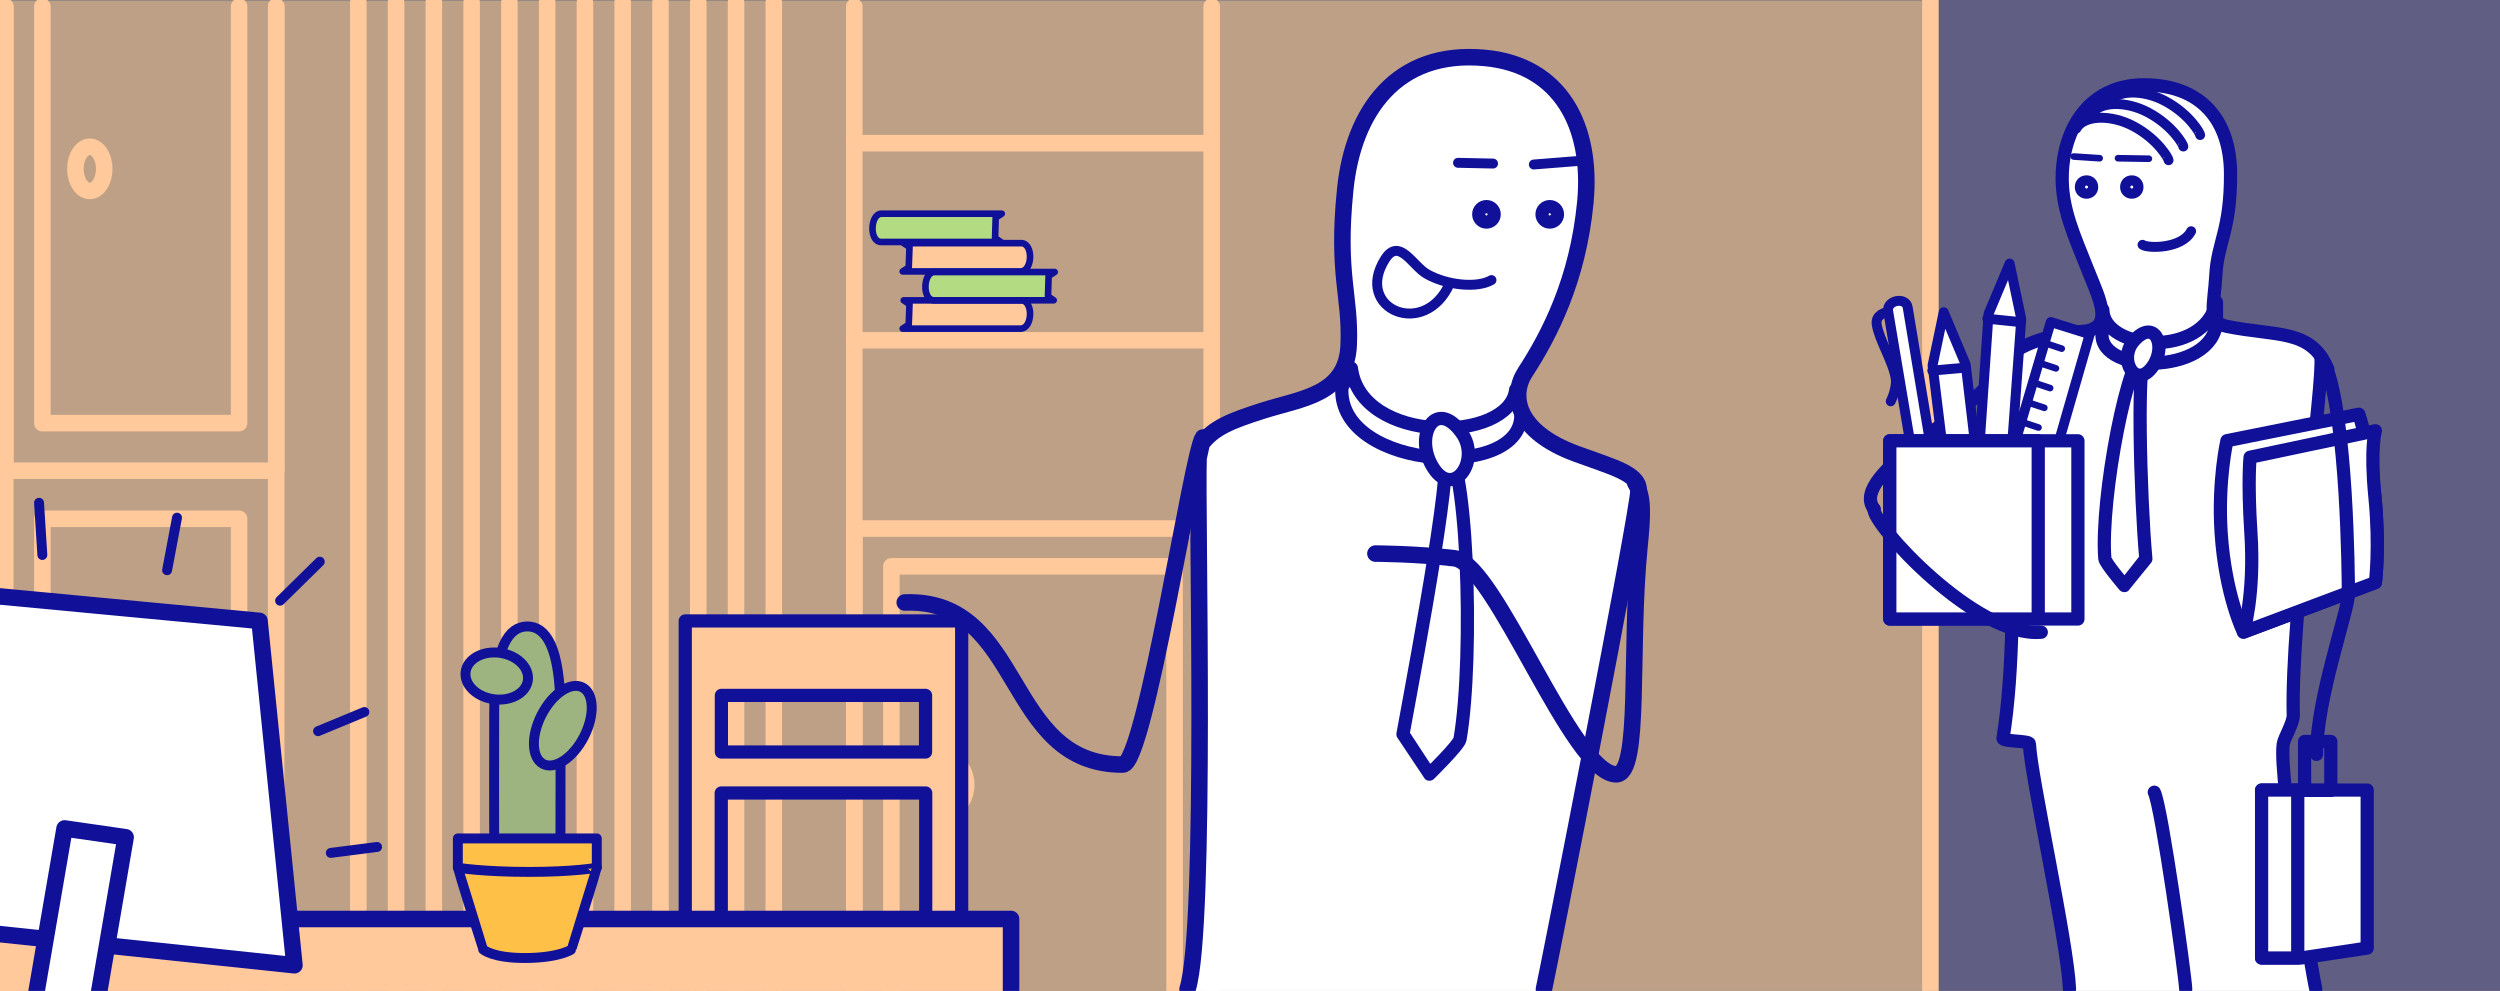
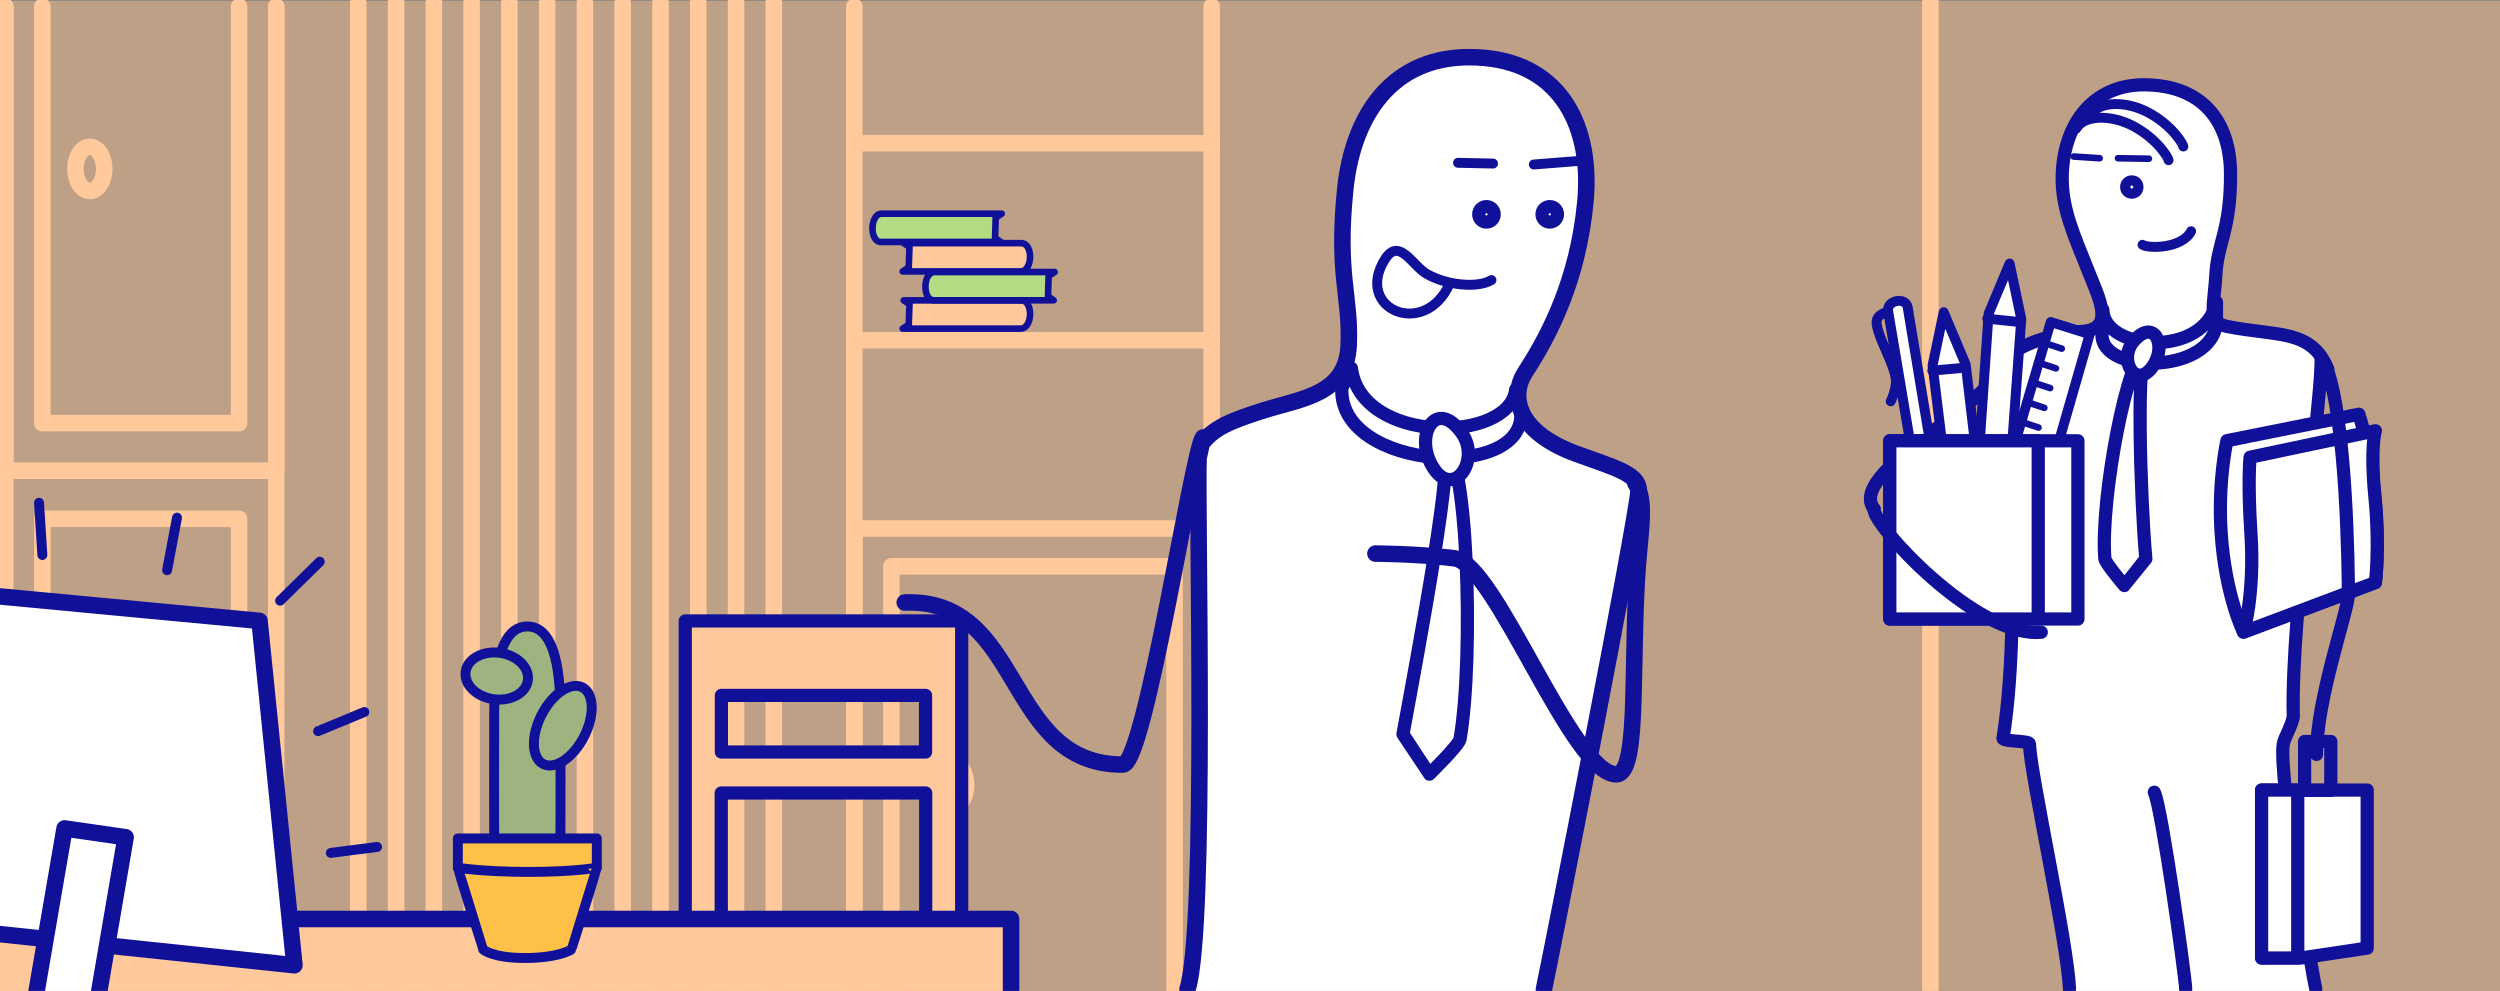
<svg xmlns="http://www.w3.org/2000/svg" version="1.0" id="Layer_1" x="0px" y="0px" width="755.974px" height="299.645px" viewBox="0 0 755.974 299.645" enable-background="new 0 0 755.974 299.645" xml:space="preserve">
  <rect x="0" y="0" width="755.974" height="299.645" fill="#808080" stroke="none" />
  <rect x="0.974" y="0.2" fill="#BEA087" width="755" height="299.999" />
  <g>
-     <rect x="582.427" fill="#615E83" width="173.547" height="300.199" />
    <line fill="#BEA087" stroke="#FFC99B" stroke-width="5" stroke-linecap="round" stroke-linejoin="round" stroke-miterlimit="10" x1="583.736" y1="300.199" x2="583.736" y2="0" />
  </g>
  <g>
    <g>
      <line fill="none" stroke="#FFC99B" stroke-width="5" stroke-linecap="round" stroke-linejoin="round" stroke-miterlimit="10" x1="119.769" y1="299.645" x2="119.769" y2="0.705" />
      <line fill="none" stroke="#FFC99B" stroke-width="5" stroke-linecap="round" stroke-linejoin="round" stroke-miterlimit="10" x1="142.614" y1="299.645" x2="142.614" y2="0.705" />
      <line fill="none" stroke="#FFC99B" stroke-width="5" stroke-linecap="round" stroke-linejoin="round" stroke-miterlimit="10" x1="165.458" y1="299.645" x2="165.458" y2="0.705" />
      <line fill="none" stroke="#FFC99B" stroke-width="5" stroke-linecap="round" stroke-linejoin="round" stroke-miterlimit="10" x1="188.3" y1="299.645" x2="188.3" y2="0.705" />
      <line fill="none" stroke="#FFC99B" stroke-width="5" stroke-linecap="round" stroke-linejoin="round" stroke-miterlimit="10" x1="211.146" y1="299.645" x2="211.146" y2="0.705" />
      <line fill="none" stroke="#FFC99B" stroke-width="5" stroke-linecap="round" stroke-linejoin="round" stroke-miterlimit="10" x1="233.99" y1="299.645" x2="233.99" y2="0.705" />
      <line fill="none" stroke="#FFC99B" stroke-width="5" stroke-linecap="round" stroke-linejoin="round" stroke-miterlimit="10" x1="108.346" y1="299.645" x2="108.346" y2="0.705" />
      <line fill="none" stroke="#FFC99B" stroke-width="5" stroke-linecap="round" stroke-linejoin="round" stroke-miterlimit="10" x1="131.192" y1="299.645" x2="131.192" y2="0.705" />
      <line fill="none" stroke="#FFC99B" stroke-width="5" stroke-linecap="round" stroke-linejoin="round" stroke-miterlimit="10" x1="154.036" y1="299.645" x2="154.035" y2="0.705" />
      <line fill="none" stroke="#FFC99B" stroke-width="5" stroke-linecap="round" stroke-linejoin="round" stroke-miterlimit="10" x1="176.88" y1="299.645" x2="176.88" y2="0.705" />
      <line fill="none" stroke="#FFC99B" stroke-width="5" stroke-linecap="round" stroke-linejoin="round" stroke-miterlimit="10" x1="199.724" y1="299.645" x2="199.724" y2="0.705" />
      <line fill="none" stroke="#FFC99B" stroke-width="5" stroke-linecap="round" stroke-linejoin="round" stroke-miterlimit="10" x1="222.568" y1="299.645" x2="222.568" y2="0.705" />
    </g>
    <g>
      <g>
        <line fill="#BEA087" stroke="#FFC99B" stroke-width="5" stroke-linecap="round" stroke-linejoin="round" stroke-miterlimit="10" x1="366.4" y1="300.199" x2="366.4" y2="1.977" />
        <polyline fill="#BEA087" stroke="#FFC99B" stroke-width="5" stroke-linecap="round" stroke-linejoin="round" stroke-miterlimit="10" points="     258.324,300.199 258.324,159.832 366.4,159.832 366.4,300.199    " />
        <line fill="#BEA087" stroke="#FFC99B" stroke-width="5" stroke-linecap="round" stroke-linejoin="round" stroke-miterlimit="10" x1="258.324" y1="102.904" x2="366.4" y2="102.904" />
        <line fill="#BEA087" stroke="#FFC99B" stroke-width="5" stroke-linecap="round" stroke-linejoin="round" stroke-miterlimit="10" x1="258.324" y1="43.302" x2="366.4" y2="43.302" />
        <polyline fill="#BEA087" stroke="#FFC99B" stroke-width="5" stroke-linecap="round" stroke-linejoin="round" stroke-miterlimit="10" points="     269.543,300.199 269.543,171.254 355.181,171.254 355.181,300.199    " />
        <line fill="#BEA087" stroke="#FFC99B" stroke-width="5" stroke-linecap="round" stroke-linejoin="round" stroke-miterlimit="10" x1="258.324" y1="300.199" x2="258.324" y2="1.977" />
        <g>
          <g>
            <ellipse fill="#BEA087" stroke="#FFC99B" stroke-width="5" stroke-linecap="round" stroke-linejoin="round" stroke-miterlimit="10" cx="287.813" cy="237.334" rx="4.361" ry="6.68" />
          </g>
        </g>
      </g>
    </g>
    <g>
      <line fill="#BEA087" stroke="#FFC99B" stroke-width="5" stroke-linecap="round" stroke-linejoin="round" stroke-miterlimit="10" x1="83.518" y1="300.197" x2="83.518" y2="1.977" />
      <polyline fill="#BEA087" stroke="#FFC99B" stroke-width="5" stroke-linecap="round" stroke-linejoin="round" stroke-miterlimit="10" points="    83.518,1.977 83.518,142.344 1.589,142.344 1.589,1.977   " />
      <g>
        <polyline fill="#BEA087" stroke="#FFC99B" stroke-width="5" stroke-linecap="round" stroke-linejoin="round" stroke-miterlimit="10" points="     72.297,1.977 72.297,127.961 12.809,127.961 12.809,1.977    " />
        <polyline fill="#BEA087" stroke="#FFC99B" stroke-width="5" stroke-linecap="round" stroke-linejoin="round" stroke-miterlimit="10" points="     12.809,300.197 12.809,156.873 72.297,156.873 72.297,300.197    " />
      </g>
      <line fill="#BEA087" stroke="#FFC99B" stroke-width="5" stroke-linecap="round" stroke-linejoin="round" stroke-miterlimit="10" x1="1.589" y1="300.197" x2="1.589" y2="1.977" />
      <g>
        <g>
          <g>
            <path fill="#BEA087" stroke="#FFC99B" stroke-width="5" stroke-linecap="round" stroke-linejoin="round" stroke-miterlimit="10" d="       M31.516,51.059c0,3.689-1.952,6.682-4.363,6.682c-2.404,0-4.357-2.992-4.357-6.682c0-3.688,1.953-6.678,4.357-6.678       C29.564,44.381,31.516,47.371,31.516,51.059z" />
          </g>
        </g>
        <g>
          <g>
            <path fill="#BEA087" stroke="#FFC99B" stroke-width="5" stroke-linecap="round" stroke-linejoin="round" stroke-miterlimit="10" d="       M31.516,237.334c0,3.689-1.952,6.68-4.363,6.68c-2.404,0-4.357-2.99-4.357-6.68c0-3.691,1.953-6.678,4.357-6.678       C29.564,230.656,31.516,233.643,31.516,237.334z" />
          </g>
        </g>
      </g>
    </g>
  </g>
  <path fill="#FFC99B" stroke="#101099" stroke-width="4" stroke-linecap="round" stroke-linejoin="round" stroke-miterlimit="10" d="  M207.211,187.766v102.688h10.88v-50.655h61.831v50.655h10.879V187.766H207.211z M279.875,227.398h-61.735v-17.113h61.735V227.398z" />
  <path fill="#FFFFFF" d="M700.254,299.077c0,0-12.586-54.221-9.813-74.055c0.202-1.438,3.102-9.391,3.043-11.107  c-0.844-24.668,9.484-99.002,8.311-105.861c-0.613-3.594-17.741-8.275-27.358-9.324c-6.7-0.73-4.817-7.537-4.381-15.678  c0.22-4.08,5.062-17.811,5.005-26.982c-0.123-20.508-8.602-30.277-26.814-30.338c-14.643-0.051-24.29,8.881-24.281,26.447  c0.016,22.984,14.212,40.625,11.766,44.32c-0.416,0.627-11.067,3.41-18.965,5.881c-7.937,2.482-11.503,3.467-12.204,7.184  c-0.313,1.658,9.091,75.648,0.95,111.629c-0.553,2.449,8.139,4.721,8.166,6.59c0.139,9.482,11.863,60.434,12.115,71.295  C625.842,301.214,699.6,301.499,700.254,299.077z" />
  <path fill="none" stroke="#101099" stroke-width="4" stroke-linecap="round" stroke-linejoin="round" stroke-miterlimit="10" d="  M651.436,239.56c2.249,4.463,9.413,55.916,9.496,59.518" />
  <path fill="none" stroke="#101099" stroke-width="4" stroke-linecap="round" stroke-linejoin="round" stroke-miterlimit="10" d="  M700.254,299.077c-0.79-3.36-11.278-63.635-9.826-74.053c0.265-1.891,3.098-6.391,3.035-8.744  c-0.797-30.033,9.486-101.725,8.331-108.479" />
  <path fill="none" stroke="#101099" stroke-width="4" stroke-linecap="round" stroke-linejoin="round" stroke-miterlimit="10" d="  M605.481,108.005c-0.46,2.455,6.867,73.895,0.21,115.219c-0.169,1.039,7.953,0.744,7.986,1.691  c0.325,9.477,11.559,60.082,12.115,74.162" />
  <g>
    <line fill="none" stroke="#101099" stroke-width="2" stroke-linecap="round" stroke-linejoin="round" stroke-miterlimit="10" x1="640.456" y1="47.847" x2="649.797" y2="47.999" />
    <line fill="none" stroke="#101099" stroke-width="2" stroke-linecap="round" stroke-linejoin="round" stroke-miterlimit="10" x1="627.064" y1="47.331" x2="634.915" y2="47.847" />
  </g>
  <g>
    <circle fill="none" stroke="#101099" stroke-width="4" stroke-linecap="round" stroke-linejoin="round" stroke-miterlimit="10" cx="644.633" cy="56.556" r="1.539" />
-     <circle fill="none" stroke="#101099" stroke-width="4" stroke-linecap="round" stroke-linejoin="round" stroke-miterlimit="10" cx="630.941" cy="56.557" r="1.54" />
  </g>
  <path fill="#FFFFFF" stroke="#101099" stroke-width="3" stroke-linecap="round" stroke-linejoin="round" stroke-miterlimit="10" d="  M647.882,74.024c1.575,1.139,11.908,1.262,14.694-4.109" />
  <path fill="none" stroke="#101099" stroke-width="4" stroke-linecap="round" stroke-linejoin="round" stroke-miterlimit="10" d="  M703.89,111.589c-5.04-12.205-15.372-9.818-30.591-12.912c-5.916-1.203-3.742-6.332-3.244-15.625  c0.526-9.807,4.539-13.504,4.436-30.646c-0.095-15.619-8.445-26.703-26.16-26.762c-15.338-0.053-24.091,11.672-24.717,26.771  c-0.434,10.467,3.632,18.84,7.911,29.68c3.232,8.186,8.182,17.426-1.996,18.133c-7.744,0.537-22.461,4.077-25.154,11.477  c-4.28,11.76-46.009,31.461-37.669,42.244" />
  <path fill="none" stroke="#101099" stroke-width="4" stroke-linecap="round" stroke-linejoin="round" stroke-miterlimit="10" d="  M635.863,93.649c0.269,12.467,30.622,14.783,34.377-2.275v5.795c-0.639,16.645-37.943,16.297-34.377,2.273V93.649z" />
  <path fill="#FFFFFF" stroke="#101099" stroke-width="4" stroke-linecap="round" stroke-linejoin="round" stroke-miterlimit="10" d="  M648.88,168.966c-1.684-18.553-2.942-63.357,0.188-62.896c-5.388-0.797-14.044,44.91-12.583,62.855  c0.107,1.314,5.916,8.137,5.916,8.137C642.411,177.054,648.88,168.966,648.88,168.966z" />
  <path fill="#FFFFFF" stroke="#101099" stroke-width="4" stroke-linecap="round" stroke-linejoin="round" stroke-miterlimit="10" d="  M645.207,103.138c-4.884,5.631,0.703,15.016,5.817,7.559C655.354,104.386,651.37,96.036,645.207,103.138z" />
  <g>
    <g>
      <polygon fill="#FFFFFF" stroke="#101099" stroke-width="3" stroke-linecap="round" stroke-linejoin="round" stroke-miterlimit="10" points="    607.596,139.798 620.126,97.378 631.913,101.068 621.069,138.773   " />
      <g>
        <line fill="#FFFFFF" stroke="#101099" stroke-width="2" stroke-linecap="round" stroke-linejoin="round" stroke-miterlimit="10" x1="618.481" y1="103.781" x2="623.449" y2="105.426" />
        <line fill="#FFFFFF" stroke="#101099" stroke-width="2" stroke-linecap="round" stroke-linejoin="round" stroke-miterlimit="10" x1="616.724" y1="109.746" x2="621.693" y2="111.391" />
        <line fill="#FFFFFF" stroke="#101099" stroke-width="2" stroke-linecap="round" stroke-linejoin="round" stroke-miterlimit="10" x1="614.967" y1="115.712" x2="619.936" y2="117.356" />
        <line fill="#FFFFFF" stroke="#101099" stroke-width="2" stroke-linecap="round" stroke-linejoin="round" stroke-miterlimit="10" x1="613.211" y1="121.677" x2="618.179" y2="123.321" />
        <line fill="#FFFFFF" stroke="#101099" stroke-width="2" stroke-linecap="round" stroke-linejoin="round" stroke-miterlimit="10" x1="611.456" y1="127.642" x2="616.423" y2="129.286" />
        <line fill="#FFFFFF" stroke="#101099" stroke-width="2" stroke-linecap="round" stroke-linejoin="round" stroke-miterlimit="10" x1="609.698" y1="133.607" x2="614.667" y2="135.252" />
        <line fill="#FFFFFF" stroke="#101099" stroke-width="2" stroke-linecap="round" stroke-linejoin="round" stroke-miterlimit="10" x1="607.942" y1="139.572" x2="612.911" y2="141.217" />
        <line fill="#FFFFFF" stroke="#101099" stroke-width="2" stroke-linecap="round" stroke-linejoin="round" stroke-miterlimit="10" x1="606.186" y1="145.536" x2="611.154" y2="147.181" />
      </g>
    </g>
    <g>
      <polygon fill="#FFFFFF" stroke="#101099" stroke-width="3" stroke-linecap="round" stroke-linejoin="round" stroke-miterlimit="10" points="    598.308,138.773 601.33,94.847 607.685,79.694 611.218,96.467 608.117,138.773   " />
      <line fill="#FFFFFF" stroke="#101099" stroke-width="3" stroke-linecap="round" stroke-linejoin="round" stroke-miterlimit="10" x1="610.661" y1="97.373" x2="600.952" y2="96.373" />
    </g>
    <g>
      <polygon fill="#FFFFFF" stroke="#101099" stroke-width="3" stroke-linecap="round" stroke-linejoin="round" stroke-miterlimit="10" points="    589.748,154.196 584.386,110.493 587.753,94.41 594.403,110.209 599.378,152.336   " />
      <line fill="#FFFFFF" stroke="#101099" stroke-width="3" stroke-linecap="round" stroke-linejoin="round" stroke-miterlimit="10" x1="594.027" y1="111.205" x2="584.304" y2="112.063" />
    </g>
    <g>
      <path fill="none" stroke="#101099" stroke-width="3" stroke-linecap="round" stroke-linejoin="round" stroke-miterlimit="10" d="    M570.812,94.378c-0.781,0.106-3.736,0.842-3.319,3.684c0.68,4.692,5.013,11.378,5.749,16.386c0.442,3.013-1.508,6.906-1.508,6.906    " />
      <path fill="#FFFFFF" stroke="#101099" stroke-width="3" stroke-linecap="round" stroke-linejoin="round" stroke-miterlimit="10" d="    M570.958,94.096c0.189,1.289,7.693,45.773,7.693,45.773l5.9-0.596c0,0-7.479-44.98-7.679-46.292    C576.371,89.673,570.463,90.722,570.958,94.096z" />
    </g>
    <rect x="571.453" y="133.293" fill="#FFFFFF" stroke="#101099" stroke-width="4" stroke-linecap="round" stroke-linejoin="round" stroke-miterlimit="10" width="56.886" height="53.886" />
    <rect x="571.453" y="133.293" fill="#FFFFFF" stroke="#101099" stroke-width="4" stroke-linecap="round" stroke-linejoin="round" stroke-miterlimit="10" width="44.886" height="53.886" />
  </g>
  <path fill="#FFFFFF" stroke="#101099" stroke-width="4" stroke-linecap="round" stroke-linejoin="round" stroke-miterlimit="10" d="  M718.292,176.143l-39.886,15c0,0-5.522-11.082-6.761-30.072c-1.023-15.694,1.761-27.813,1.761-27.813l39.886-8  c0,0,3.372,9.86,4.872,25.126C719.662,165.619,718.292,176.143,718.292,176.143z" />
  <path fill="#FFFFFF" stroke="#101099" stroke-width="4" stroke-linecap="round" stroke-linejoin="round" stroke-miterlimit="10" d="  M718.292,176.143l-39.886,15c0,0,3.478-11.082,2.239-30.072c-1.023-15.694-0.239-22.813-0.239-22.813l37.886-8  c0,0-1.628,4.86-0.128,20.126C719.662,165.619,718.292,176.143,718.292,176.143z" />
  <path fill="none" stroke="#101099" stroke-width="4" stroke-linecap="round" stroke-linejoin="round" stroke-miterlimit="10" d="  M566.706,153.948c-0.853,4.205,30.965,39.104,50.554,37.226" />
  <path fill="none" stroke="#101099" stroke-width="4" stroke-linecap="round" stroke-linejoin="round" stroke-miterlimit="10" d="  M700.489,228.114c0-16.915,9.609-43.453,9.631-48.323c0.026-5.873-0.428-53.695-6.907-69.387" />
  <g>
    <polygon fill="#FFFFFF" stroke="#101099" stroke-width="4" stroke-linecap="round" stroke-linejoin="round" stroke-miterlimit="10" points="   715.815,286.69 695.815,289.69 683.884,289.69 683.884,238.903 715.815,238.903  " />
    <rect x="683.884" y="238.903" fill="#FFFFFF" stroke="#101099" stroke-width="4" stroke-linecap="round" stroke-linejoin="round" stroke-miterlimit="10" width="10.931" height="50.787" />
    <rect x="696.884" y="224.216" fill="none" stroke="#101099" stroke-width="4" stroke-linecap="round" stroke-linejoin="round" stroke-miterlimit="10" width="7.931" height="14.787" />
  </g>
-   <path fill="#FFFFFF" stroke="#101099" stroke-width="3" stroke-linecap="round" stroke-linejoin="round" stroke-miterlimit="10" d="  M665.301,40.833c0.148-0.277-3.022-6.218-10.58-10.268c-6.899-3.698-15.122-3.367-17.307,0.709" />
  <path fill="#FFFFFF" stroke="#101099" stroke-width="3" stroke-linecap="round" stroke-linejoin="round" stroke-miterlimit="10" d="  M660.211,44.302c0.148-0.278-3.023-6.217-10.58-10.267c-6.899-3.698-15.123-3.369-17.307,0.707" />
  <path fill="#FFFFFF" stroke="#101099" stroke-width="3" stroke-linecap="round" stroke-linejoin="round" stroke-miterlimit="10" d="  M655.747,48.447c0.15-0.278-3.021-6.217-10.579-10.268c-6.899-3.699-15.122-3.367-17.307,0.708" />
  <rect x="0.074" y="277.888" fill="#FFC99B" width="305.658" height="23.3" />
  <polyline fill="none" stroke="#101099" stroke-width="5" stroke-linecap="round" stroke-linejoin="round" stroke-miterlimit="10" points="  0.074,277.888 305.731,277.888 305.731,301.188 " />
  <g>
    <polyline fill="#FFFFFF" stroke="#101099" stroke-width="5" stroke-linecap="round" stroke-linejoin="round" stroke-miterlimit="10" points="   0,180.358 78.473,187.754 89.034,291.883 0,282.476  " />
    <polyline fill="#FFFFFF" stroke="#101099" stroke-width="5" stroke-linecap="round" stroke-linejoin="round" stroke-miterlimit="10" points="   29.934,300.188 37.986,253.178 19.525,250.511 10.988,300.188  " />
  </g>
  <line fill="none" stroke="#101099" stroke-width="3" stroke-linecap="round" stroke-linejoin="round" stroke-miterlimit="10" x1="12.804" y1="167.826" x2="11.804" y2="152.029" />
  <line fill="none" stroke="#101099" stroke-width="3" stroke-linecap="round" stroke-linejoin="round" stroke-miterlimit="10" x1="50.526" y1="172.429" x2="53.526" y2="156.532" />
  <line fill="none" stroke="#101099" stroke-width="3" stroke-linecap="round" stroke-linejoin="round" stroke-miterlimit="10" x1="84.695" y1="181.648" x2="96.695" y2="169.852" />
  <line fill="none" stroke="#101099" stroke-width="3" stroke-linecap="round" stroke-linejoin="round" stroke-miterlimit="10" x1="96.181" y1="221.095" x2="110.181" y2="215.298" />
  <line fill="none" stroke="#101099" stroke-width="3" stroke-linecap="round" stroke-linejoin="round" stroke-miterlimit="10" x1="100.03" y1="257.909" x2="114.03" y2="256.112" />
  <g>
    <path fill="#9DB480" stroke="#101099" stroke-width="3" stroke-linecap="round" stroke-linejoin="round" stroke-miterlimit="10" d="   M169.47,215.451c0,65.354,1.183,50.449-10.014,50.449c-11.194,0-10.013,14.904-10.013-50.449c0-20.037,4.483-26.023,10.013-26.023   C164.987,189.428,169.47,195.414,169.47,215.451z" />
    <ellipse transform="matrix(0.89 0.456 -0.456 0.89 118.764 -53.47)" fill="#9DB480" stroke="#101099" stroke-width="3" stroke-linecap="round" stroke-linejoin="round" stroke-miterlimit="10" cx="170.212" cy="219.433" rx="7.216" ry="13.011" />
    <path fill="#9DB480" stroke="#101099" stroke-width="3" stroke-linecap="round" stroke-linejoin="round" stroke-miterlimit="10" d="   M151.183,197.416c5.197,0.725,8.975,4.445,8.437,8.316c-0.536,3.867-5.186,6.422-10.382,5.699   c-5.197-0.721-8.974-4.443-8.437-8.316C141.338,199.248,145.986,196.697,151.183,197.416z" />
    <g>
      <path fill="#FFC048" stroke="#101099" stroke-width="3" stroke-linecap="round" stroke-linejoin="round" stroke-miterlimit="10" d="    M180.463,253.529h-42.014v8.846c2.427,0.191,2.124,6.361,21.488,6.361c19.123,0,18.701-6.209,20.526-6.361V253.529z" />
      <path fill="#FFC048" stroke="#101099" stroke-width="3" stroke-linecap="round" stroke-linejoin="round" stroke-miterlimit="10" d="    M180.463,262.398c0-0.01-6.793,1.258-20.526,1.258c-14.053-0.004-21.488-1.268-21.488-1.258c0,0.299,7.642,24.682,7.642,24.703    c0,0.029,2.774,2.586,12.574,2.59c10.326,0,14.157-2.561,14.157-2.59C172.821,287.08,180.463,262.697,180.463,262.398z" />
    </g>
  </g>
  <g>
    <path fill="#FFC99B" stroke="#101099" stroke-width="2" stroke-linecap="round" stroke-linejoin="round" stroke-miterlimit="10" d="   M272.967,99.372c0,0,26.711,0,35.615,0c3.716,0,3.943-8.548,0.199-8.548c-8.876,0-35.504,0-35.504,0l1.743,1.166l-0.23,6.192   L272.967,99.372z" />
    <path fill="#FFC99B" stroke="#101099" stroke-width="2" stroke-linecap="round" stroke-linejoin="round" stroke-miterlimit="10" d="   M272.967,82.074c0,0,26.711,0,35.615,0c3.716,0,3.943-8.55,0.199-8.55c-8.876,0-35.504,0-35.504,0l1.743,1.167l-0.23,6.193   L272.967,82.074z" />
    <path fill="#B3DB81" stroke="#101099" stroke-width="2" stroke-linecap="round" stroke-linejoin="round" stroke-miterlimit="10" d="   M282.406,90.808c9.052,0,36.211,0,36.211,0l-1.711-1.189l0.186-6.167l1.835-1.191c0,0-27.243,0-36.323,0   C279.066,82.26,278.839,90.808,282.406,90.808z" />
    <path fill="#B3DB81" stroke="#101099" stroke-width="2" stroke-linecap="round" stroke-linejoin="round" stroke-miterlimit="10" d="   M266.4,73.165c9.053,0,36.211,0,36.211,0l-1.711-1.188l0.185-6.169l1.835-1.189c0,0-27.242,0-36.322,0   C263.06,64.618,262.833,73.165,266.4,73.165z" />
  </g>
  <g>
    <path fill="#FFFFFF" d="M359.772,299.077c5.884-18.542,3.813-147.835,4.398-162.796c0.163-4.181,14.469-10.3,17.196-11.171   c11.528-3.678,21.403-2.313,28.178-20.968c2.117-5.827-5.999-26.479-4.593-40.326c2.398-23.58,15.068-48.938,41.834-46.469   c29.846,2.748,34.818,19.459,32.168,50.375c-2.025,23.625-13.309,36.475-18.15,46.764c-5.336,11.341,8.888,18.993,21.096,25.275   c5.473,2.814,14.948,4.163,14.195,8.352c-5.256,29.242-27.277,145.429-28.555,150.964   C466.985,301.494,358.099,304.347,359.772,299.077z" />
    <g>
      <g>
        <path fill="none" stroke="#101099" stroke-width="4" stroke-linecap="round" stroke-linejoin="round" stroke-miterlimit="10" d="     M451.825,64.813c0,1.293-1.047,2.336-2.336,2.336c-1.288,0-2.334-1.043-2.334-2.336c0-1.289,1.046-2.335,2.334-2.335     C450.778,62.478,451.825,63.523,451.825,64.813z" />
        <path fill="none" stroke="#101099" stroke-width="4" stroke-linecap="round" stroke-linejoin="round" stroke-miterlimit="10" d="     M470.963,64.813c0,1.293-1.045,2.336-2.335,2.336s-2.337-1.043-2.337-2.336c0-1.289,1.047-2.335,2.337-2.335     S470.963,63.523,470.963,64.813z" />
      </g>
      <path fill="#FFFFFF" stroke="#101099" stroke-width="3" stroke-linecap="round" stroke-linejoin="round" stroke-miterlimit="10" d="    M451.008,84.692c-4.31,2.53-13.565,1.581-19.575-1.854c-4.277-2.446-8.352-11.198-12.597-4.494    c-9.553,15.077,12.016,24.327,19.543,7.4" />
      <g>
        <line fill="none" stroke="#101099" stroke-width="3" stroke-linecap="round" stroke-linejoin="round" stroke-miterlimit="10" x1="463.811" y1="49.743" x2="477.944" y2="48.623" />
        <line fill="none" stroke="#101099" stroke-width="3" stroke-linecap="round" stroke-linejoin="round" stroke-miterlimit="10" x1="440.889" y1="49.231" x2="451.481" y2="49.458" />
      </g>
    </g>
    <path fill="none" stroke="#101099" stroke-width="5" stroke-linecap="round" stroke-linejoin="round" stroke-miterlimit="10" d="   M273.583,182.187c36.336-1.382,29.794,49.125,65.971,49.01c6.688-0.021,21.005-94.671,24.212-98.894" />
    <path fill="none" stroke="#101099" stroke-width="5" stroke-linecap="round" stroke-linejoin="round" stroke-miterlimit="10" d="   M359.109,299.077c5.884-18.541,2.741-145.613,3.326-160.575l0.955-4.371c3.62-4.765,8.684-6.828,18.411-9.934   c11.77-3.756,25.403-4.729,26.033-19.896c0.623-14.891-3.682-21.104-1.052-46.981c2.397-23.58,15.391-42.281,42.157-39.813   c23.175,2.135,32.643,20.895,30.447,43.719c-2.246,23.344-10.779,39.968-18.148,51.276c-4.533,6.958-3.047,17.946,15.463,24.744   c10.73,3.936,18.797,5.934,18.797,10.827c0,6.393-27.27,145.146-28.621,151.005" />
    <g>
      <path fill="none" stroke="#101099" stroke-width="4" stroke-linecap="round" stroke-linejoin="round" stroke-miterlimit="10" d="    M458.331,117.799c-1.834,16.252-46.754,16.706-49.684-6.449l-2.879,5.918c-1.331,25.376,57.492,28.5,53.973,6.445L458.331,117.799    z" />
      <path fill="#FFFFFF" stroke="#101099" stroke-width="4" stroke-linecap="round" stroke-linejoin="round" stroke-miterlimit="10" d="    M424.246,222.006c4.692-25.598,16.407-87.773,11.993-87.529c7.598-0.426,9.563,64.262,5.256,89.042    c-0.316,1.815-9.261,10.57-9.261,10.57C432.222,234.078,424.246,222.006,424.246,222.006z" />
      <path fill="#FFFFFF" stroke="#101099" stroke-width="4" stroke-linecap="round" stroke-linejoin="round" stroke-miterlimit="10" d="    M441.985,130.887c6.08,8.453-2.881,20.803-9.052,9.779C427.709,131.34,434.309,120.227,441.985,130.887z" />
    </g>
    <path fill="none" stroke="#101099" stroke-width="5" stroke-linecap="round" stroke-linejoin="round" stroke-miterlimit="10" d="   M494.48,146.03c2.587,4.188,2.218,9.828,1.245,19.605c-3.059,30.751,0.613,68.507-7.001,68.507   c-13.285,0-36.578-63.849-48.906-65.323c-11.577-1.388-23.903-1.42-23.903-1.42" />
  </g>
</svg>